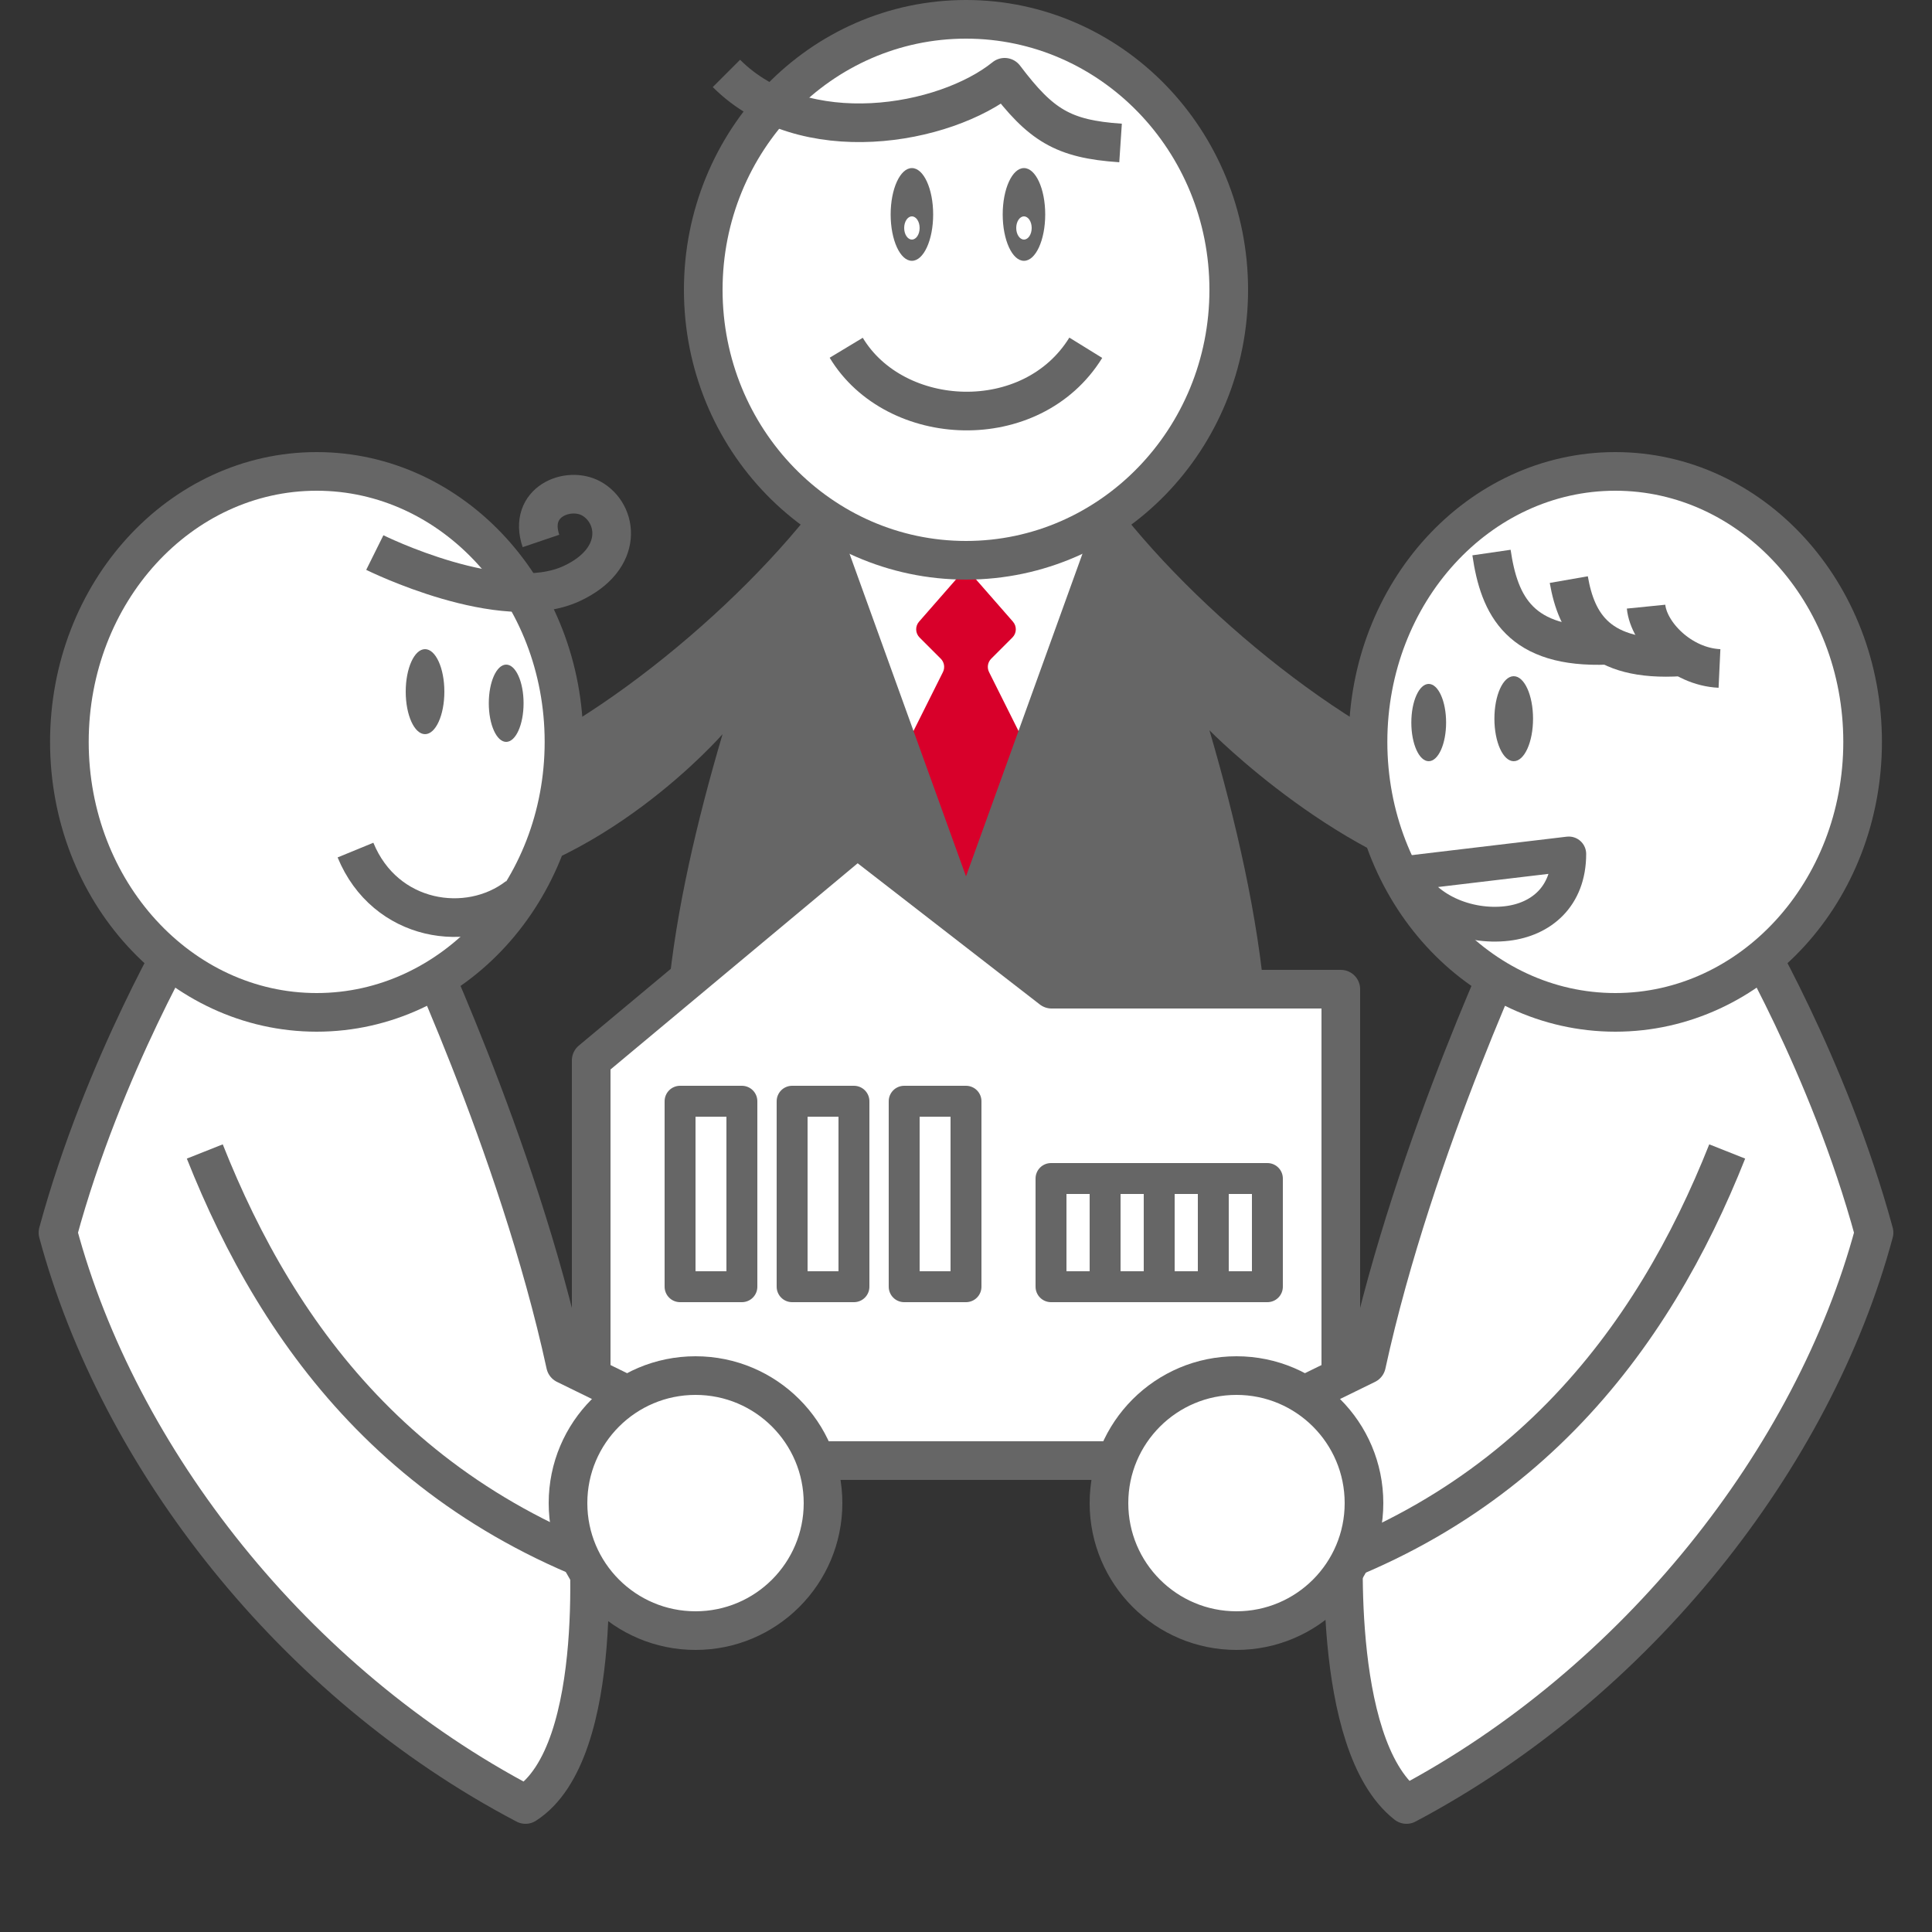
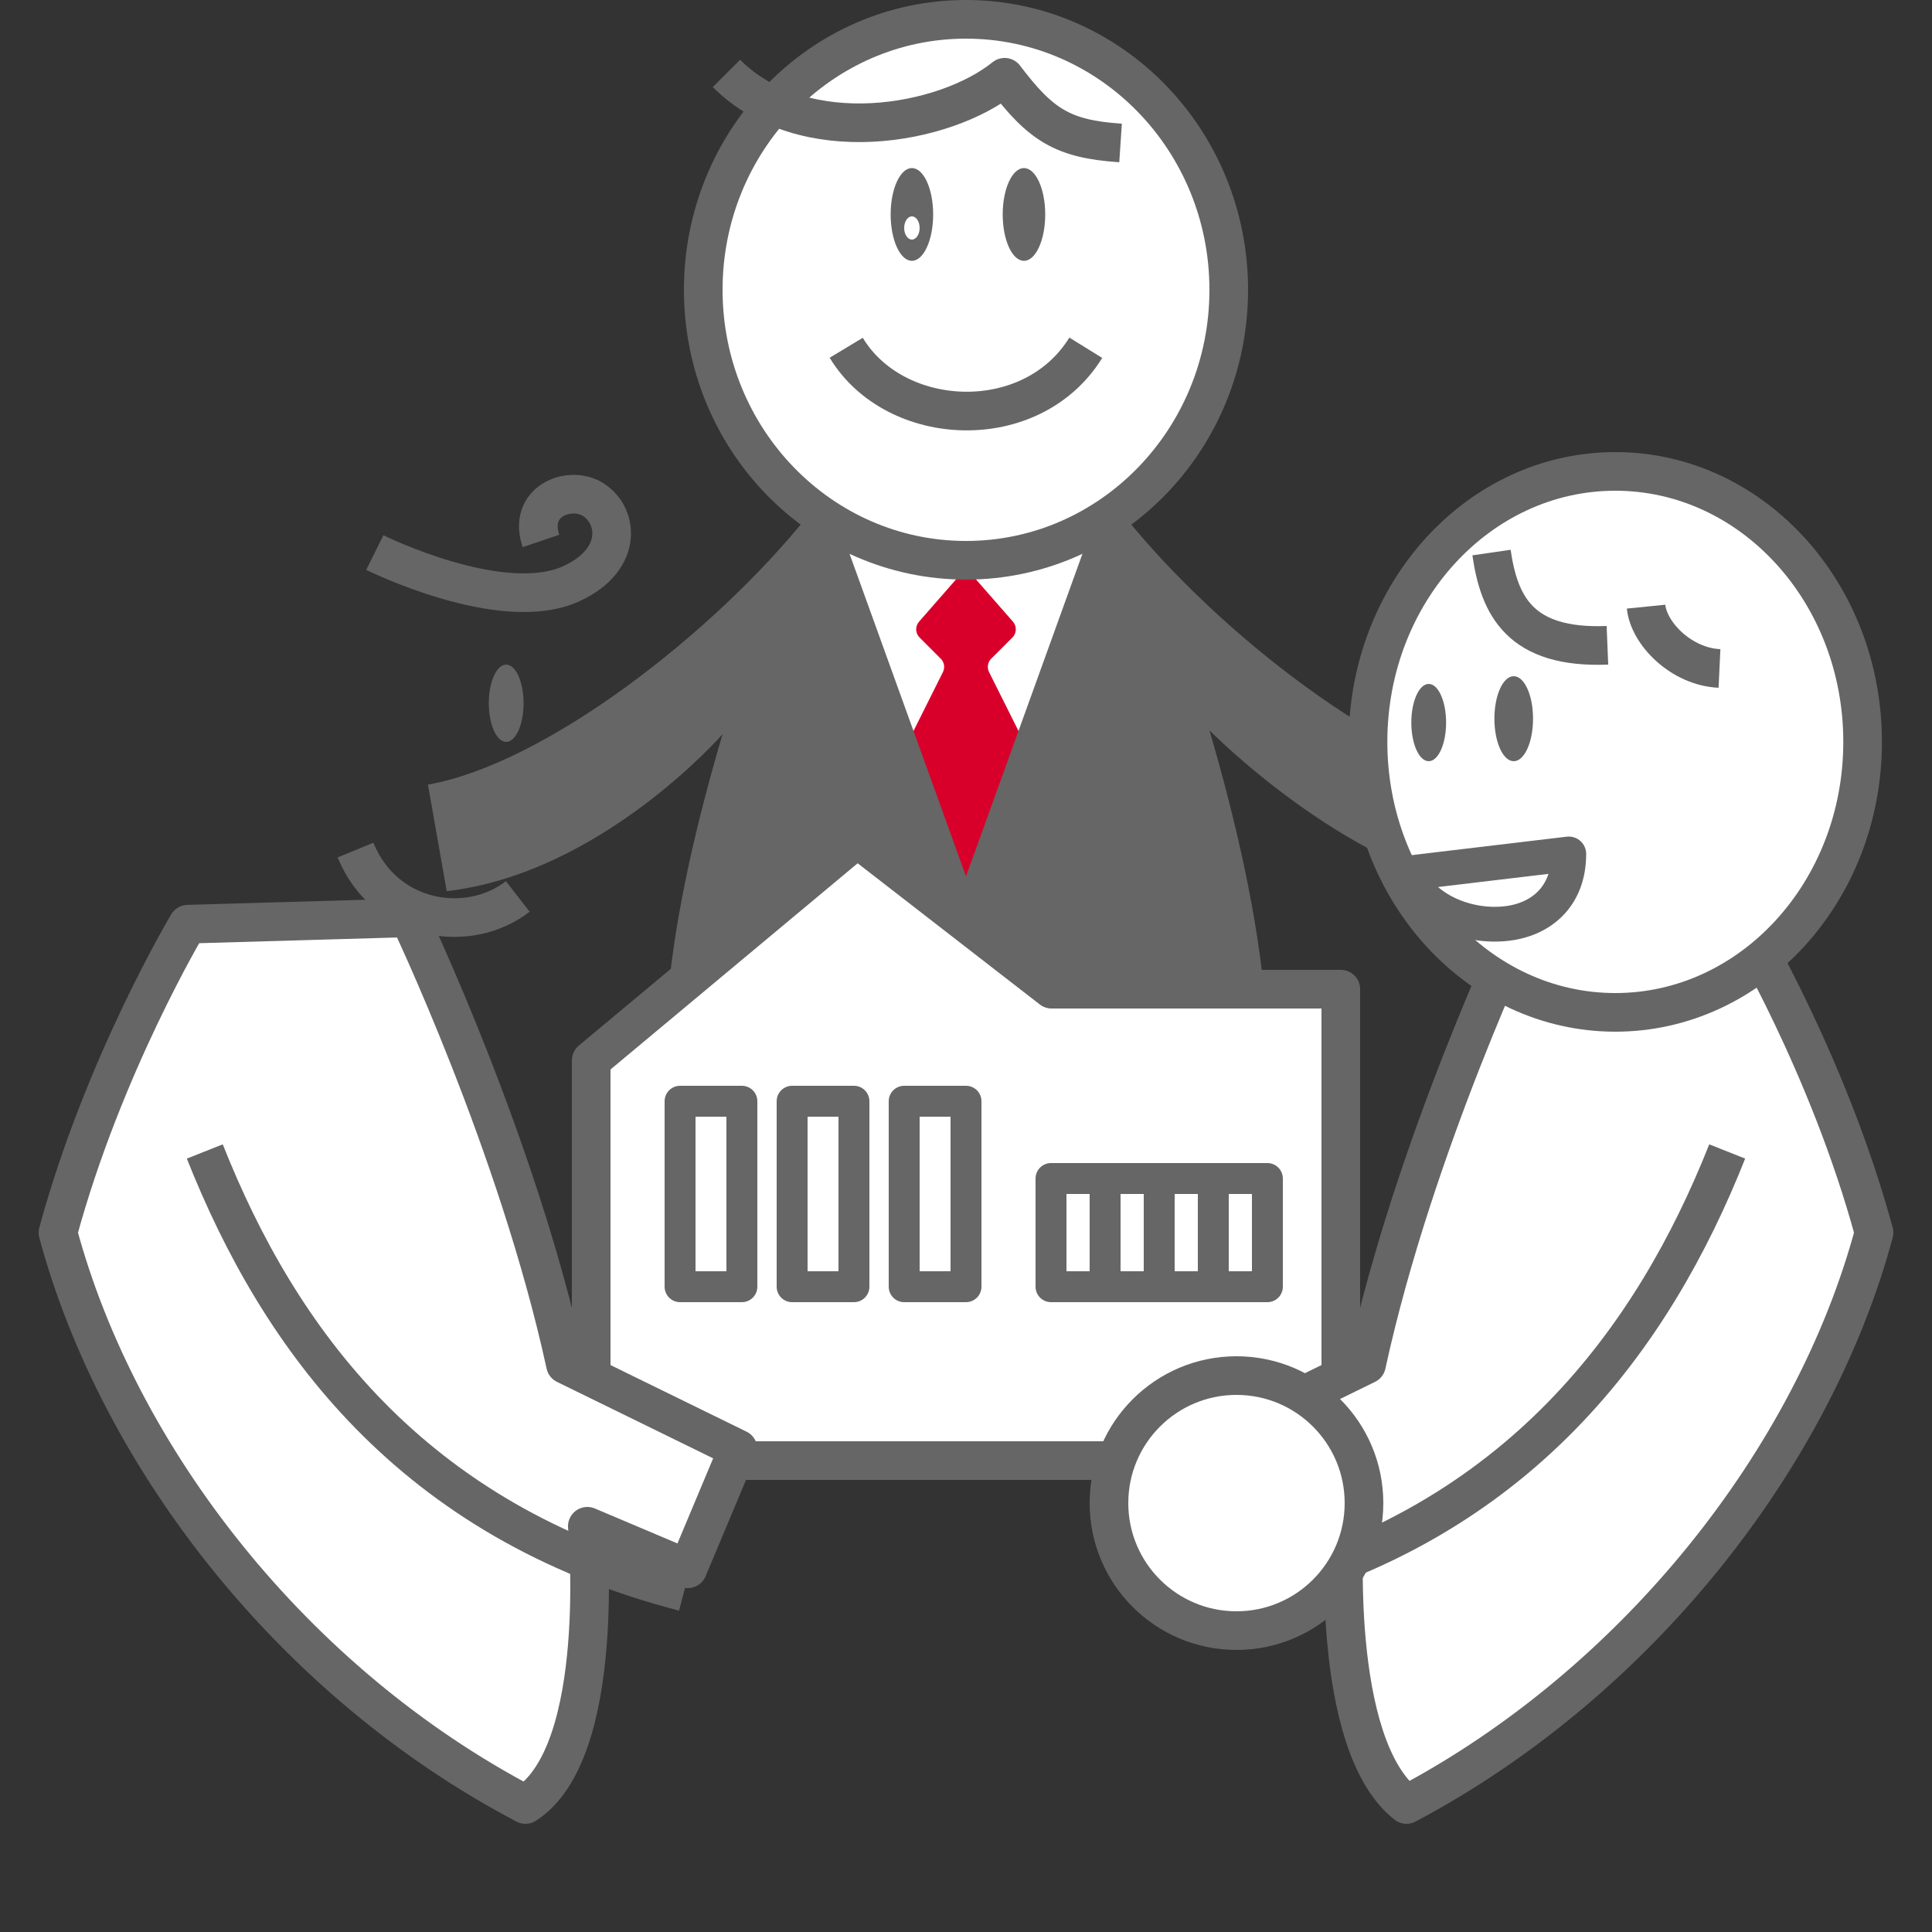
<svg xmlns="http://www.w3.org/2000/svg" id="a" viewBox="0 0 500 500">
  <rect x="0" y="0" width="500" height="500" fill="#333333" stroke="none" />
  <defs>
    <style>.c,.d,.e{fill:none;}.c,.d,.e,.f{stroke:#666;stroke-linejoin:round;}.c,.f{stroke-width:10px;}.g,.f{fill:#fff;}.d{stroke-width:8px;}.e{stroke-width:9px;}.h{fill:#d8002a;}.i{fill:#666;}</style>
  </defs>
  <g id="b">
    <rect class="g" x="211" y="116.801" width="78" height="120" />
    <path class="h" d="M262.152,160.888l-12.152-13.888-12.152,13.888c-1.04,1.189-.98,2.98.136,4.097l5.486,5.486c.913.913,1.139,2.308.562,3.463l-10.033,20.066,16,42,16-42-10.033-20.066c-.577-1.155-.351-2.55.562-3.463l5.486-5.486c1.117-1.117,1.176-2.908.136-4.097Z" />
    <path class="i" d="M389.248,203.057c-30.269-5.333-73.796-39.039-98.218-69.442l-7.39.003-33.64,93.183-33.63-93.153-7.43.003c-24.427,30.383-67.93,64.075-98.188,69.405l4.858,27.575c40.056-4.632,71.39-40.632,71.39-40.632-13.259,44.926-21.779,92.992-7.268,120.616,31.316,59.613,112.109,43.471,139.009,3.31,16.953-25.31,8.148-77.52-5.741-124.926,0,0,34.667,35.333,71.391,41.632l4.857-27.575Z" />
    <ellipse class="f" cx="250" cy="75" rx="68" ry="70" />
    <path class="c" d="M219,90c12.667,21,48,22.667,62,0" />
    <path class="c" d="M188,19c20,20,56.5,13.5,72,1,9.333,12.333,15,16,30,17" />
    <ellipse class="i" cx="236" cy="55.5" rx="5.5" ry="12" />
    <ellipse class="g" cx="236" cy="59" rx="2" ry="3" />
    <ellipse class="i" cx="265" cy="55.5" rx="5.5" ry="12" />
-     <ellipse class="g" cx="265" cy="59" rx="2" ry="3" />
    <polygon class="f" points="272.165 256.002 221.846 217 153 274.437 153 342.946 153 378 347 378 347 256.002 272.165 256.002" />
    <rect class="d" x="176" y="285" width="16" height="48" />
    <rect class="d" x="205" y="285" width="16" height="48" />
    <rect class="d" x="234" y="285" width="16" height="48" />
    <line class="d" x1="286" y1="305" x2="286" y2="333" />
    <line class="d" x1="300" y1="305" x2="300" y2="333" />
    <line class="d" x1="314" y1="305" x2="314" y2="333" />
    <rect class="d" x="272" y="305" width="56" height="28" />
    <path class="f" d="M451.38,239.181l-57.267-1.655s-28.078,58.667-40.46,115.613l-44.653,21.86,13,31,26-11s-4,56.333,16,72c59.5-31.5,105.292-89.552,121-148-11.801-43.411-33.62-79.819-33.62-79.819Z" />
    <ellipse class="f" cx="418.043" cy="192" rx="64" ry="70" />
    <path class="c" d="M447,298c-19.201,48.399-54,96.333-124,114" />
    <circle class="f" cx="320" cy="389" r="33" />
    <path class="e" d="M406,221c0,11.133-7.245,16.965-16,18-10.039,1.187-21.744-3.379-26-13l42-5Z" />
    <path class="c" d="M386,143c1.998,13.748,7.37,24.924,30,24" />
-     <path class="c" d="M406,150c1.998,11.438,7.525,21.386,29,20" />
    <path class="c" d="M426,157c.693,6.928,9.046,15.537,19,16" />
    <ellipse class="i" cx="391.75" cy="186" rx="5" ry="11" />
    <ellipse class="i" cx="369.75" cy="187" rx="4.5" ry="10" />
    <path class="f" d="M191,375l-44.653-21.86c-12.382-56.946-40.459-115.613-40.459-115.613l-57.268,1.655s-21.819,36.408-33.62,79.819c15.709,58.448,61,116.5,121,148,21.333-13.667,16-72,16-72l26,11,13-31Z" />
-     <ellipse class="f" cx="81.957" cy="192" rx="64" ry="70" />
    <path class="c" d="M53,298c19.201,48.399,53.333,95.667,124,114" />
-     <circle class="f" cx="180" cy="389" r="33" />
    <path class="c" d="M134,232c-12.748,9.888-34.333,6.667-42-12" />
    <path class="c" d="M97,143s33.007,16.392,51,8c13.74-6.408,11.928-18.19,5-22-5.91-3.251-16.464.782-13,11" />
-     <ellipse class="i" cx="110" cy="179" rx="5" ry="11" />
    <ellipse class="i" cx="131" cy="182" rx="4.5" ry="10" />
  </g>
</svg>